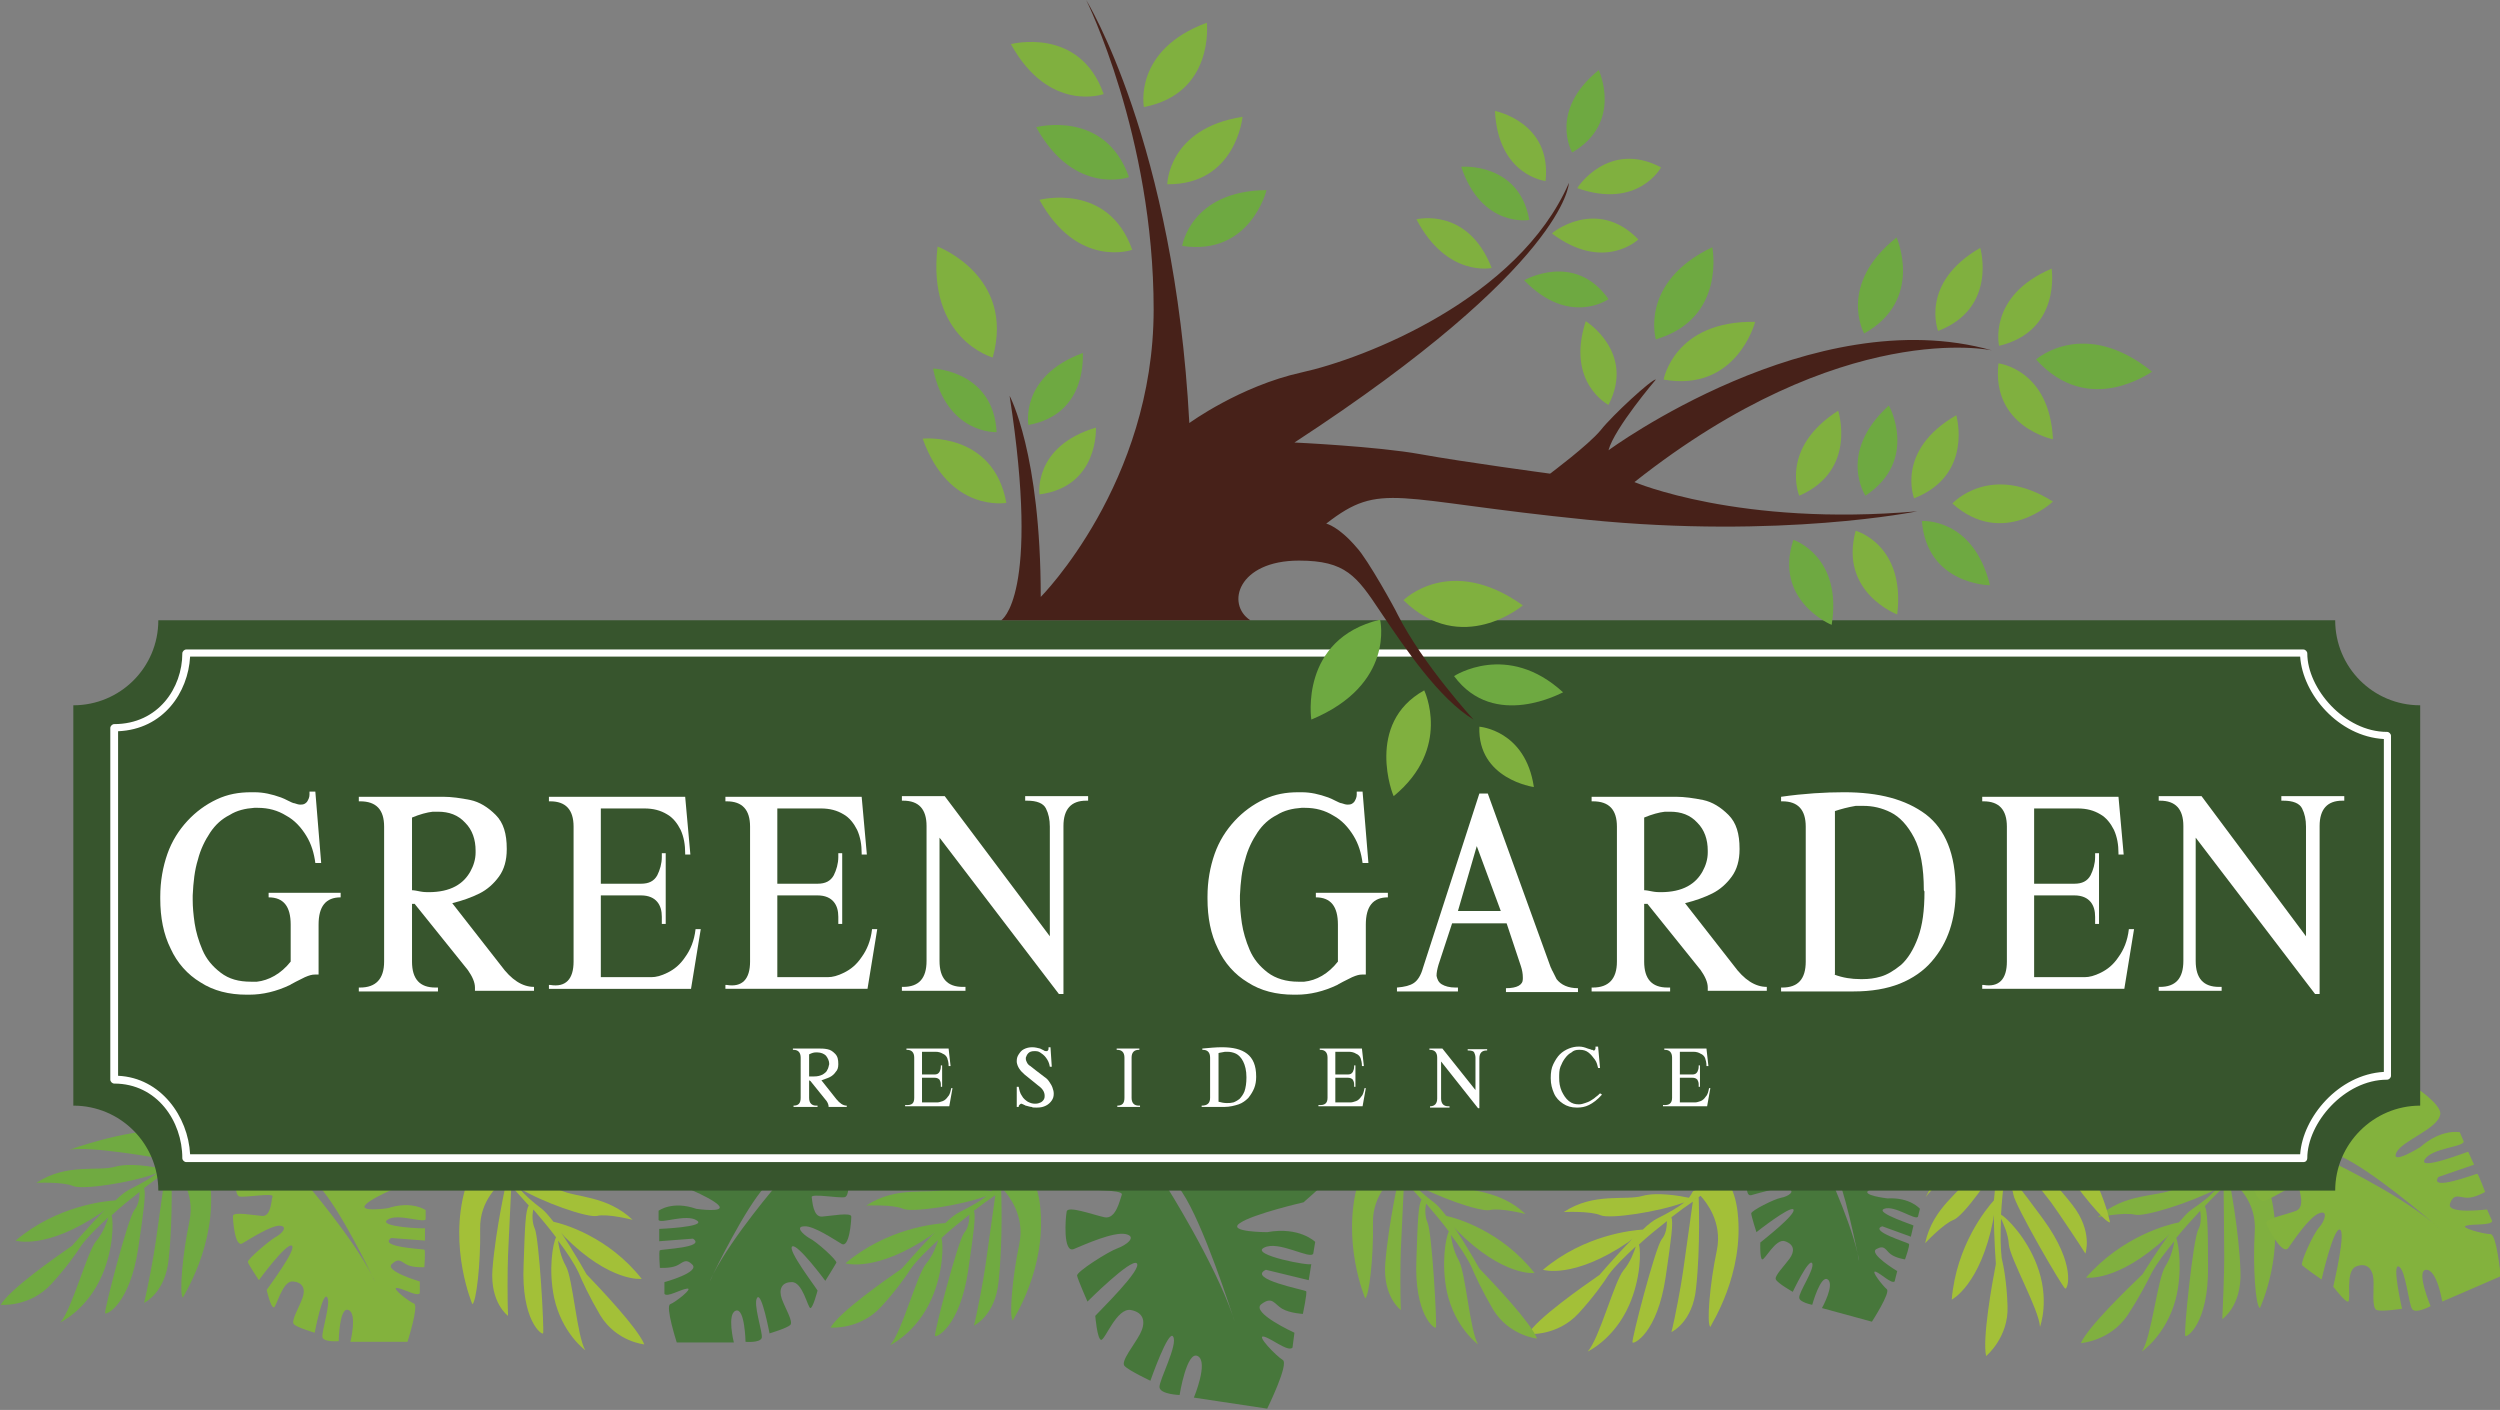
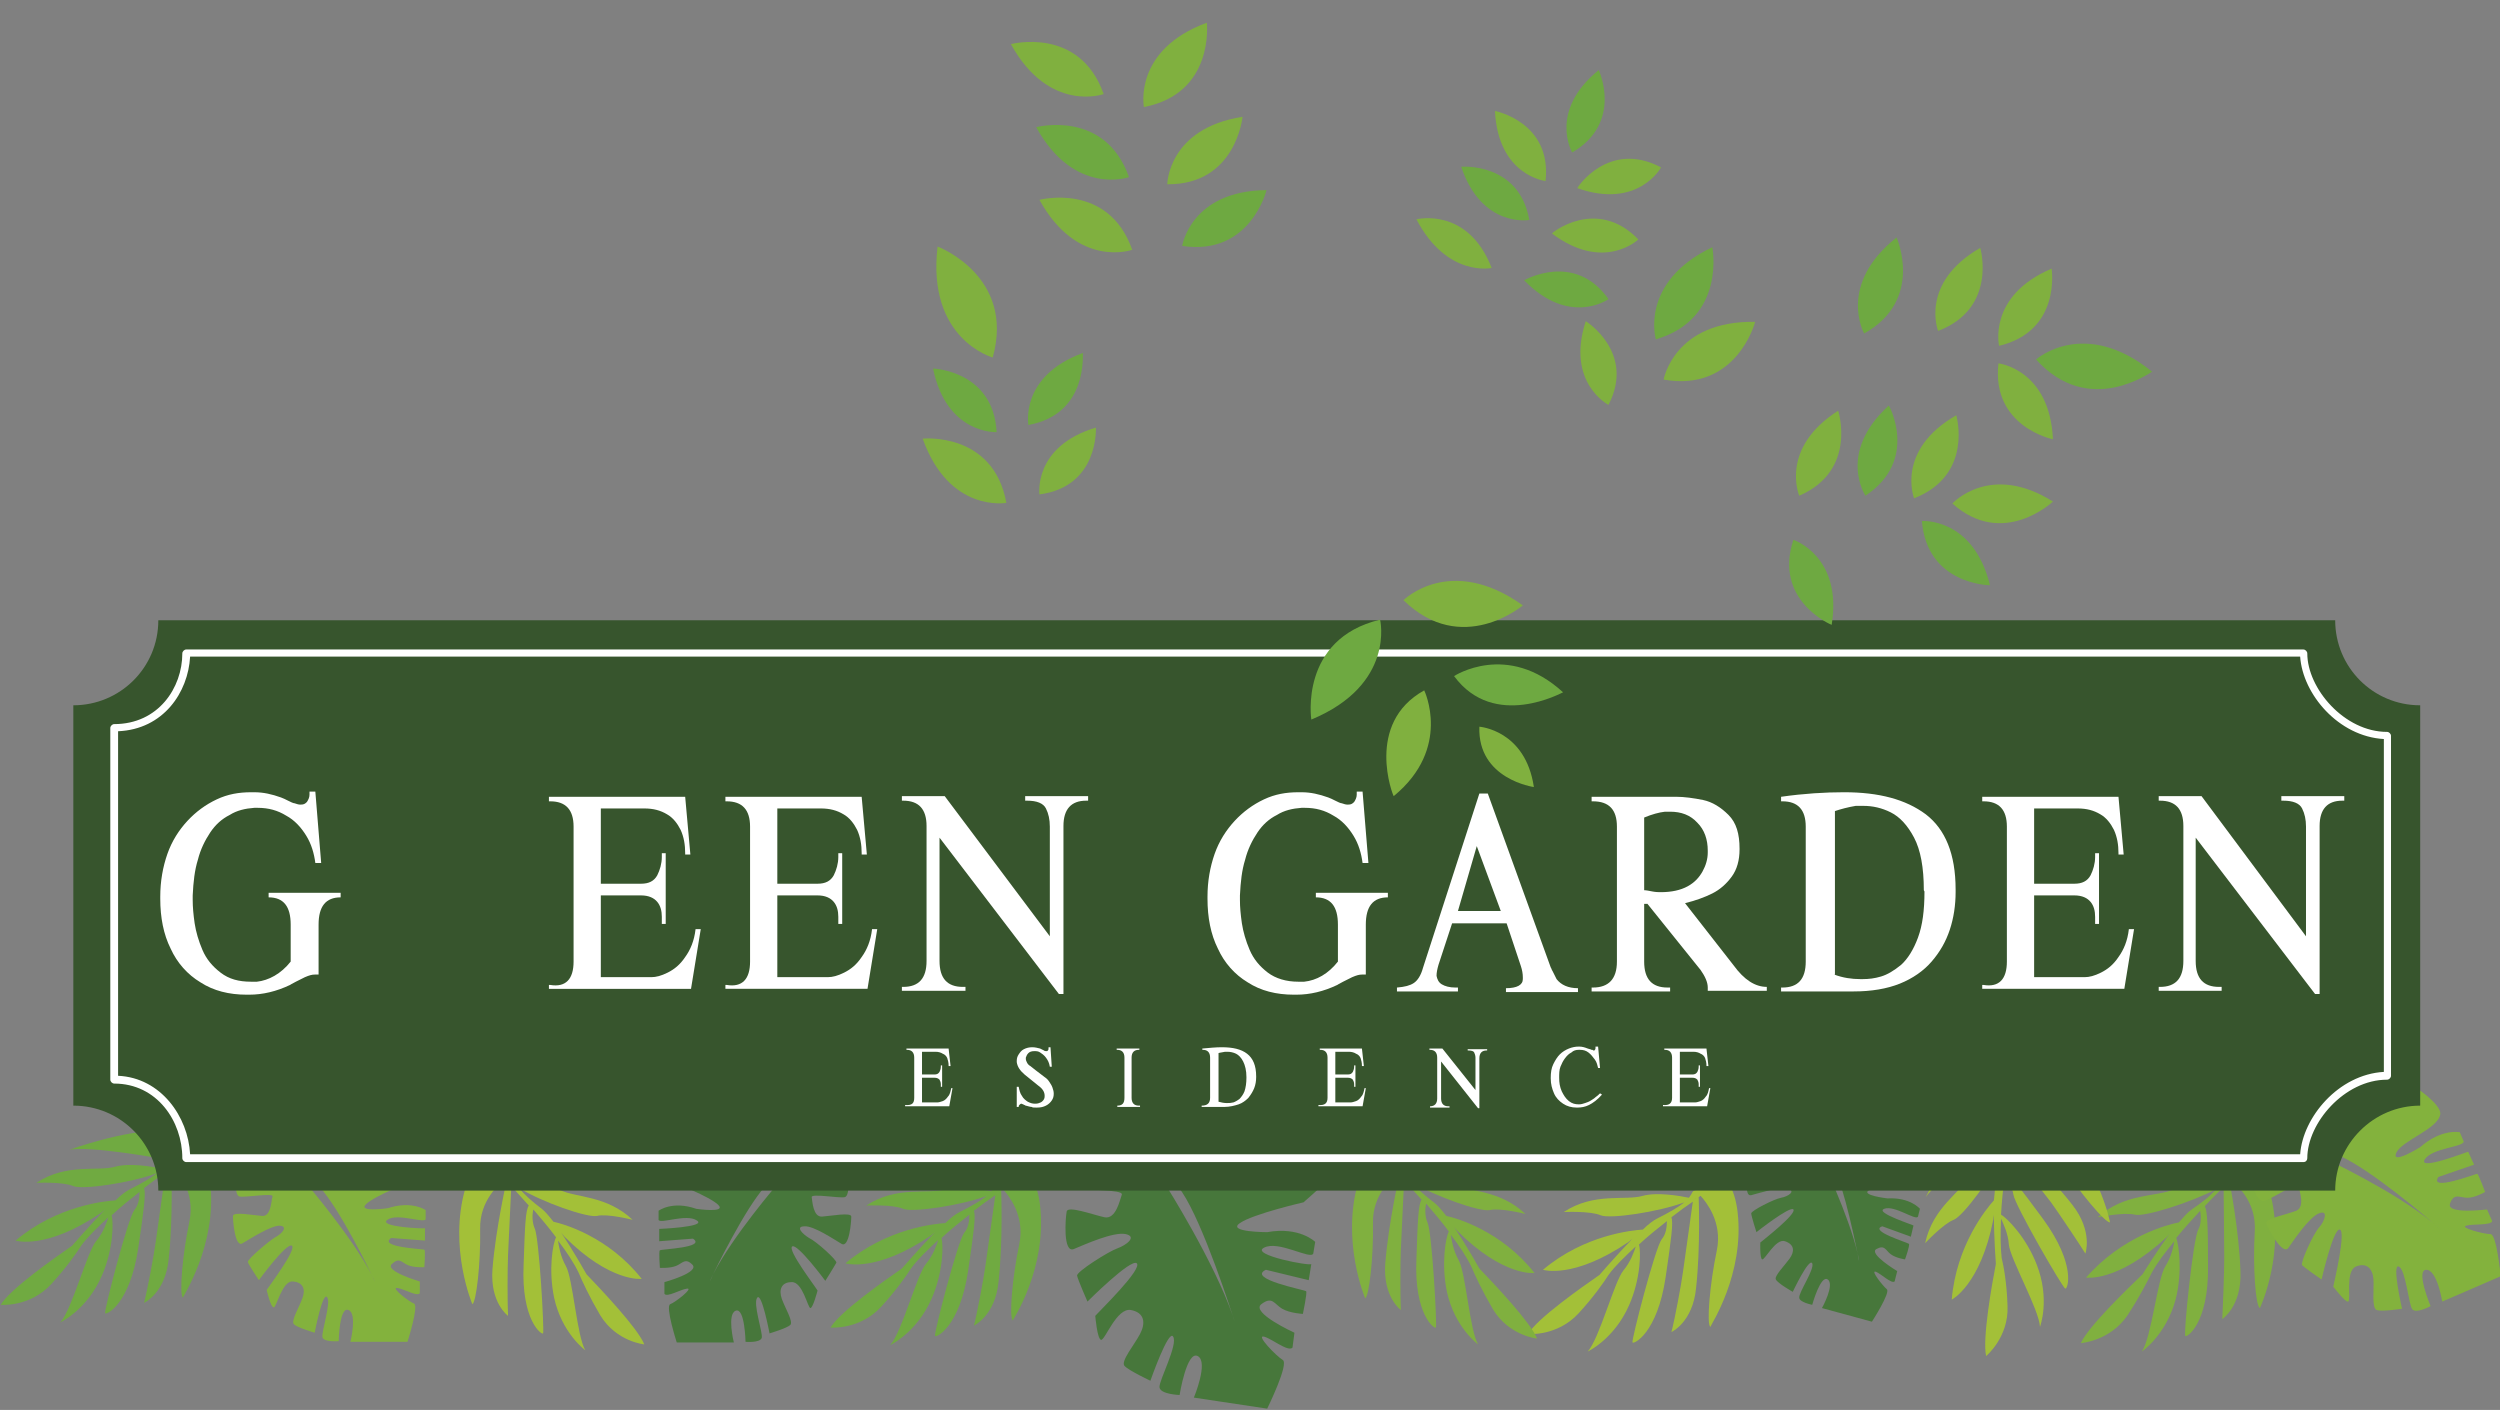
<svg xmlns="http://www.w3.org/2000/svg" version="1.1" id="Layer_1" x="0px" y="0px" viewBox="0 0 385.3 217.3" style="enable-background:new 0 0 385.3 217.3;" xml:space="preserve">
  <rect x="0" y="0" width="385.3" height="217.3" fill="#808080" stroke="none" />
  <style type="text/css">
	.st0{fill:#70AA41;}
	.st1{fill:#A3C038;}
	.st2{fill:#80B03F;}
	.st3{fill:#83B23D;}
	.st4{fill:#47773B;}
	.st5{fill:#37552D;}
	.st6{fill:#FFFFFF;}
	.st7{fill:#6EA941;}
	.st8{fill:#472119;}
</style>
  <g>
    <g>
      <path class="st0" d="M32.4,182.3c-0.9-7.7-6.2-7.8-6.7-5.2l-1-2.8c-5.4-0.2-14,2.9-14,2.9c3.2-0.6,13.3,1.2,15.4,1.6    c0,0,0,0,0,0.1c-0.3,0-0.6,0.1-0.8,0.6c-0.1,0.2-0.3,0.4-0.4,0.6c-1.4-0.3-4.9-0.9-7.1-0.3c-2.7,0.8-7.5-0.6-12.2,2.5    c0,0,4.1-0.2,5.7,0.5c1.4,0.6,8.9-0.5,12.9-2c-1,0.8-2.4,1.6-4.2,2.5c-0.6,0.3-1.4,0.9-2.2,1.7c-1.6,0.1-9,0.8-15.4,6.2    c0,0,4.7,1.5,13.2-4.3l0.6-0.5c-2.5,2.6-5.1,5.6-5.1,5.6l0,0c-2.6,1.8-9.6,6.7-11,9.1c0,0,4.5,0.4,7.8-3.2    c2.3-2.5,3.9-4.8,4.6-5.9l0,0c1-1.4,2.6-2.9,4.2-4.4c-0.2,0.7-0.8,2.4-1.9,3.7c-1.4,1.7-3.7,10.5-5.5,12.5c0,0,4.1-1.9,6.4-7.2    c1.8-4.1,1.8-8.3,1.5-9.3c1.4-1.3,2.9-2.5,4.3-3.6c0,0.8-0.1,2-0.8,2.8c-1,1.3-4.7,15.6-4.5,15.9c0.2,0.3,3.8-1.4,5.1-10    c0.9-6.1,1.2-8.5,0.9-9.3c1.3-1,2.4-1.8,3.3-2.4c0,0-1.2,8.5-1.5,10.7c-0.3,2.2-1.3,7.5-1.8,9.4c0,0,3.3-1.5,3.8-6.8    c0.7-6.3,0.4-14,0.4-14c0.1-0.1,0.2-0.1,0.3-0.2c0.8,0.9,3.4,4,2.5,8.4c-1.1,5.2-1.6,11.4-1,11.8    C28.1,199.9,33.5,191.9,32.4,182.3z M25.4,180.6c0.4-0.3,0.7-0.5,1-0.7L25.4,180.6z" />
    </g>
    <g>
      <path class="st0" d="M160.3,185.8c-0.9-7.7-6.2-7.8-6.7-5.2l-1-2.8c-5.4-0.2-14,2.9-14,2.9c3.2-0.6,13.3,1.2,15.4,1.6    c0,0,0,0,0,0.1c-0.3,0-0.6,0.1-0.8,0.6c-0.1,0.2-0.3,0.4-0.4,0.6c-1.4-0.3-4.9-0.9-7.1-0.3c-2.7,0.8-7.5-0.6-12.2,2.5    c0,0,4.1-0.2,5.7,0.5c1.4,0.6,8.9-0.5,12.9-2c-1,0.8-2.4,1.6-4.2,2.5c-0.6,0.3-1.4,0.9-2.2,1.7c-1.6,0.1-9,0.8-15.4,6.2    c0,0,4.7,1.5,13.2-4.3l0.6-0.5c-2.5,2.6-5.1,5.6-5.1,5.6l0,0c-2.6,1.8-9.6,6.7-11,9.1c0,0,4.5,0.4,7.8-3.2    c2.3-2.5,3.9-4.8,4.6-5.9l0,0c1-1.4,2.6-2.9,4.2-4.4c-0.2,0.7-0.8,2.4-1.9,3.7c-1.4,1.7-3.7,10.5-5.5,12.5c0,0,4.1-1.9,6.4-7.2    c1.8-4.1,1.8-8.3,1.5-9.3c1.4-1.3,2.9-2.5,4.3-3.6c0,0.8-0.1,2-0.8,2.8c-1,1.3-4.7,15.6-4.5,15.9c0.2,0.3,3.8-1.4,5.1-10    c0.9-6.1,1.2-8.5,0.9-9.3c1.3-1,2.4-1.8,3.3-2.4c0,0-1.2,8.5-1.5,10.7c-0.3,2.2-1.3,7.5-1.8,9.4c0,0,3.3-1.5,3.8-6.8    c0.7-6.3,0.4-14,0.4-14c0.1-0.1,0.2-0.1,0.3-0.2c0.8,0.9,3.4,4,2.5,8.4c-1.1,5.2-1.6,11.4-1,11.8    C156.1,203.4,161.4,195.5,160.3,185.8z M153.3,184.2c0.4-0.3,0.7-0.5,1-0.7L153.3,184.2z" />
    </g>
    <g>
      <path class="st1" d="M267.8,186.8c-0.9-7.7-6.2-7.8-6.7-5.2l-1-2.8c-5.4-0.2-14,2.9-14,2.9c3.2-0.6,13.3,1.2,15.4,1.6    c0,0,0,0,0,0.1c-0.3,0-0.6,0.1-0.8,0.6c-0.1,0.2-0.3,0.4-0.4,0.6c-1.4-0.3-4.9-0.9-7.1-0.3c-2.7,0.8-7.5-0.6-12.2,2.5    c0,0,4.1-0.2,5.7,0.5c1.4,0.6,8.9-0.5,12.9-2c-1,0.8-2.4,1.6-4.2,2.5c-0.6,0.3-1.4,0.9-2.2,1.7c-1.6,0.1-9,0.8-15.4,6.2    c0,0,4.7,1.5,13.2-4.3l0.6-0.5c-2.5,2.6-5.1,5.6-5.1,5.6l0,0c-2.6,1.8-9.6,6.7-11,9.1c0,0,4.5,0.4,7.8-3.2    c2.3-2.5,3.9-4.8,4.6-5.9l0,0c1-1.4,2.6-2.9,4.2-4.4c-0.2,0.7-0.8,2.4-1.9,3.7c-1.4,1.7-3.7,10.5-5.5,12.5c0,0,4.1-1.9,6.4-7.2    c1.8-4.1,1.8-8.3,1.5-9.3c1.4-1.3,2.9-2.5,4.3-3.6c0,0.8-0.1,2-0.8,2.8c-1,1.3-4.7,15.6-4.5,15.9c0.2,0.3,3.8-1.4,5.1-10    c0.9-6.1,1.2-8.5,0.9-9.3c1.3-1,2.4-1.8,3.3-2.4c0,0-1.2,8.5-1.5,10.7c-0.3,2.2-1.3,7.5-1.8,9.4c0,0,3.3-1.5,3.8-6.8    c0.7-6.3,0.4-14,0.4-14c0.1-0.1,0.2-0.1,0.3-0.2c0.8,0.9,3.4,4,2.5,8.4c-1.1,5.2-1.6,11.4-1,11.8    C263.6,204.3,268.9,196.4,267.8,186.8z M260.8,185.1c0.4-0.3,0.7-0.5,1-0.7L260.8,185.1z" />
    </g>
    <g>
      <path class="st2" d="M349.8,183.6c-2-7.5-7.3-6.8-7.4-4.1l-1.4-2.6c-5.3,0.6-13.4,5-13.4,5c3.1-1.1,13.3-0.8,15.4-0.7    c0,0,0,0,0,0.1c-0.3,0-0.5,0.2-0.7,0.7c-0.1,0.2-0.2,0.4-0.3,0.6c-1.4-0.1-5-0.2-7,0.7c-2.5,1.2-7.5,0.5-11.7,4.3    c0,0,4-0.8,5.7-0.4c1.5,0.4,8.7-1.9,12.5-3.9c-0.8,1-2.1,2-3.7,3.1c-0.6,0.4-1.2,1.1-2,2c-1.6,0.3-8.7,2.1-14.3,8.5    c0,0,4.8,0.8,12.4-6.2l0.5-0.6c-2.1,2.9-4.2,6.3-4.2,6.3l0,0c-2.3,2.2-8.4,8.1-9.5,10.6c0,0,4.5-0.3,7.2-4.3    c1.9-2.9,3.1-5.3,3.7-6.5c0,0,0,0,0,0c0.8-1.5,2.1-3.2,3.5-4.9c-0.1,0.8-0.5,2.5-1.4,3.9c-1.2,1.9-2.1,10.9-3.6,13.1    c0,0,3.7-2.5,5.2-8c1.1-4.3,0.5-8.5,0.1-9.5c1.2-1.5,2.5-2.9,3.7-4.2c0.1,0.8,0.2,2-0.3,2.9c-0.8,1.4-2.3,16.1-2,16.4    c0.2,0.3,3.6-1.9,3.5-10.7c0-6.2-0.1-8.6-0.5-9.3c1.1-1.2,2.1-2.2,2.9-2.9c0,0,0.1,8.6,0.1,10.8c0,2.2-0.2,7.6-0.3,9.5    c0,0,3-2,2.8-7.3c-0.2-6.4-1.7-13.9-1.7-13.9c0.1-0.1,0.2-0.2,0.2-0.2c1,0.7,4,3.4,3.7,7.9c-0.3,5.3,0.1,11.5,0.8,11.8    C348.3,201.6,352.4,192.9,349.8,183.6z M342.6,183c0.4-0.3,0.6-0.6,0.9-0.9L342.6,183z" />
    </g>
    <g>
      <path class="st1" d="M315.9,172.8c-6.1-4.9-9.9-1.2-8.4,1l-2.7-1.2c-4,3.6-8,11.9-8,11.9c1.8-2.7,10.3-8.5,12-9.7c0,0,0.1,0,0.1,0    c-0.2,0.2-0.3,0.5-0.2,1c0.1,0.2,0.1,0.5,0.1,0.7c-1.2,0.8-4.2,2.8-5.2,4.7c-1.3,2.5-5.7,4.8-6.9,10.4c0,0,2.8-3,4.4-3.6    c1.5-0.6,5.9-6.6,7.8-10.5c-0.1,1.3-0.5,2.8-1.2,4.7c-0.2,0.6-0.3,1.6-0.4,2.8c-1.1,1.2-5.8,6.9-6.5,15.3c0,0,4.4-2.2,6.4-12.3    l0.1-0.8c0,3.6,0.3,7.6,0.3,7.6v0c-0.6,3.1-2.1,11.5-1.5,14.2c0,0,3.5-2.9,3.3-7.7c-0.1-3.5-0.6-6.2-0.9-7.4c0,0,0,0,0,0    c-0.2-1.7-0.2-3.8-0.1-6.1c0.3,0.7,1.1,2.3,1.2,4c0.2,2.2,4.7,10.1,4.8,12.7c0,0,1.6-4.2-0.5-9.6c-1.6-4.2-4.6-7.2-5.5-7.7    c0.1-1.9,0.3-3.8,0.5-5.6c0.5,0.6,1.3,1.5,1.4,2.5c0.2,1.6,7.6,14.4,8,14.5c0.4,0.1,1.7-3.7-3.4-10.7c-3.7-5-5.1-6.9-5.9-7.2    c0.2-1.6,0.4-3,0.6-4c0,0,5.1,6.9,6.5,8.6c1.3,1.8,4.3,6.3,5.3,7.9c0,0,1.2-3.4-2-7.5c-3.9-5-9.6-10.3-9.6-10.3    c0-0.1,0-0.2,0.1-0.3c1.2,0,5.2,0.4,7.7,4.2c2.9,4.5,6.9,9.2,7.6,9.1C325.2,188.4,323.4,178.9,315.9,172.8z M309.7,176.6    c0.1-0.5,0.1-0.9,0.2-1.2L309.7,176.6z" />
    </g>
    <g>
      <path class="st1" d="M72.8,201c0.6-0.3,1.3-6.3,1.2-11.6c-0.1-4.4,3-7,3.9-7.7c0.1,0.1,0.1,0.1,0.2,0.2c0,0-1.7,7.4-2.2,13.7    c-0.4,5.2,2.4,7.2,2.4,7.2c-0.1-1.9-0.1-7.2,0-9.4c0.1-2.2,0.5-10.6,0.5-10.6c0.7,0.8,1.6,1.8,2.7,3c-0.5,0.7-0.6,3-0.8,9.1    c-0.4,8.6,2.8,10.9,3,10.6s-0.6-14.8-1.3-16.2c-0.4-0.9-0.4-2.1-0.2-2.9c1.1,1.3,2.4,2.8,3.5,4.3c-0.5,0.9-1.2,5-0.3,9.3    c1.2,5.5,4.8,8.1,4.8,8.1c-1.3-2.2-1.9-11.1-3-13c-0.8-1.4-1.1-3.1-1.2-3.9c1.3,1.7,2.5,3.5,3.2,5c0,0,0,0,0,0    c0.5,1.2,1.6,3.6,3.3,6.5c2.5,4.1,6.8,4.5,6.8,4.5c-1-2.5-6.7-8.5-8.9-10.8l0,0c0,0-1.9-3.4-3.9-6.4l0.5,0.6    c7.1,7.1,11.9,6.5,11.9,6.5c-5.1-6.5-12.1-8.5-13.6-8.8c-0.7-0.9-1.3-1.6-1.8-2c-1.6-1.2-2.7-2.2-3.5-3.2c3.6,2.2,10.5,4.6,12,4.3    c1.6-0.4,5.5,0.6,5.5,0.6c-4-3.8-8.8-3.4-11.2-4.6c-1.9-1-5.4-1-6.8-1c-0.1-0.2-0.2-0.4-0.3-0.6c-0.2-0.5-0.4-0.7-0.7-0.7    c0,0,0,0,0-0.1c2,0,12,0.1,15,1.3c0,0-7.7-4.6-12.9-5.4l-1.5,2.5c0-2.6-5.1-3.5-7.4,3.8C69.1,192.3,72.8,201,72.8,201z M78.2,182    c0.2,0.2,0.5,0.5,0.8,0.9L78.2,182z" />
    </g>
    <g>
      <path class="st2" d="M210.4,200.1c0.6-0.3,1.3-6.3,1.2-11.6c-0.1-4.4,3-7,3.9-7.7c0.1,0.1,0.1,0.1,0.2,0.2c0,0-1.7,7.4-2.2,13.7    c-0.4,5.2,2.4,7.2,2.4,7.2c-0.1-1.9-0.1-7.2,0-9.4c0.1-2.2,0.5-10.6,0.5-10.6c0.7,0.8,1.6,1.8,2.7,3c-0.5,0.7-0.6,3-0.8,9.1    c-0.4,8.6,2.8,10.9,3,10.6c0.2-0.3-0.6-14.8-1.3-16.2c-0.4-0.9-0.4-2.1-0.2-2.9c1.1,1.3,2.4,2.8,3.5,4.3c-0.5,0.9-1.2,5-0.3,9.3    c1.2,5.5,4.8,8.1,4.8,8.1c-1.3-2.2-1.9-11.1-3-13c-0.8-1.4-1.1-3.1-1.2-3.9c1.3,1.7,2.5,3.5,3.2,5l0,0c0.5,1.2,1.6,3.6,3.3,6.5    c2.5,4.1,6.8,4.5,6.8,4.5c-1-2.5-6.7-8.5-8.9-10.8l0,0c0,0-1.9-3.4-3.9-6.4l0.5,0.6c7.1,7.1,11.9,6.5,11.9,6.5    c-5.1-6.5-12.1-8.5-13.6-8.8c-0.7-0.9-1.3-1.6-1.8-2c-1.6-1.2-2.7-2.2-3.5-3.2c3.6,2.2,10.5,4.6,12,4.3c1.6-0.4,5.5,0.6,5.5,0.6    c-4-3.8-8.8-3.4-11.2-4.6c-1.9-1-5.4-1-6.8-1c-0.1-0.2-0.2-0.4-0.3-0.6c-0.2-0.5-0.4-0.7-0.7-0.7c0,0,0,0,0-0.1c2,0,12,0.1,15,1.3    c0,0-7.7-4.6-12.9-5.4l-1.5,2.5c0-2.6-5.1-3.5-7.4,3.8C206.7,191.4,210.4,200.1,210.4,200.1z M215.8,181.1    c0.2,0.2,0.5,0.5,0.8,0.9L215.8,181.1z" />
    </g>
    <g>
      <path class="st3" d="M59.7,188c1.5-1.1,5.7,0.6,5.9-0.1v-1.4c0,0-2.1-1.5-5.8-0.3c0,0-4.7,0.7-3.4-0.6s7-3.5,7-3.5s2-2.3,1.8-2.3    s-28.8,0.7-28.8,0.7s-0.4,3.7,0.5,3.9c0.9,0.2,5.3-0.6,5.1,0s-0.2,3.1-1.6,3s-4.4-0.7-4.5,0c0,0.7,0.3,5,1.5,4.2    c1.2-0.7,4.3-2.7,5.7-2.7c1.4,0.1,0.3,1.3-0.7,1.8c-1,0.6-4.3,3.4-4.2,3.8c0.1,0.4,1.7,2.8,1.7,2.8s4.3-5.9,5.1-5.3    c0.7,0.6-3.5,6.2-3.9,6.8c0,0,0.6,2.7,1.1,2.7c0.4,0,1.3-4.1,2.9-4c1.7,0.1,2,1.3,1.5,2.6c-0.5,1.4-1.8,3.5-1.3,4    c0.5,0.5,3.2,1.3,3.2,1.3s1.2-6.3,1.9-5.5s-0.9,5.4-0.7,6.2c0.2,0.8,2.5,0.6,2.5,0.6s0.1-5.4,1.5-4.8c1.4,0.5,0.3,4.9,0.3,4.9h8.8    c0,0,1.8-5.6,1-5.9c-0.8-0.3-3.6-2.5-2.6-2.4s3.1,1.4,3.5,0.8v-1.8c0,0-5.5-1.6-4.3-2.7s1.5-0.2,2.5,0.2c1,0.4,2.5,0.3,2.5,0.3    s0.2-2.6,0-2.7c-0.2-0.1-7.2-0.4-5.1-1.8l5.2,0.4v-1.9C65.5,189.4,58.2,189.1,59.7,188z M47.2,182.4l1-0.4    c2.6,1.6,7.5,11.2,9.1,14.5c0.2,0.4,0.4,0.8,0.5,1.1c0,0-0.2-0.4-0.5-1.1C54.1,190.4,47.2,182.4,47.2,182.4z" />
    </g>
    <g>
      <path class="st4" d="M194.8,192.3c2.2-1.2,7.2,1.9,7.6,0.9l0.3-1.8c0,0-2.4-2.4-7.4-1.5c0,0-6.3,0-4.2-1.4c2-1.4,9.8-3.2,9.8-3.2    s3-2.6,2.8-2.6s-37.4-4.7-37.4-4.7s-1.2,4.7-0.1,5.1s6.9,0.2,6.7,1c-0.3,0.8-0.9,3.9-2.7,3.5s-5.6-1.8-5.8-0.9    c-0.2,1-0.6,6.5,1.1,5.8c1.7-0.7,6.1-2.7,8-2.3c1.8,0.4,0.1,1.7-1.3,2.2s-6.3,3.6-6.2,4.2c0.1,0.6,1.6,4,1.6,4s6.7-6.7,7.6-5.9    c0.9,0.9-5.7,7.3-6.4,8.1c0,0,0.3,3.6,0.9,3.7c0.6,0.1,2.4-5,4.6-4.6c2.1,0.4,2.3,2,1.4,3.7c-0.9,1.7-3,4.2-2.4,4.9    c0.6,0.7,4,2.3,4,2.3s2.8-8,3.5-6.8c0.8,1.2-2.2,6.8-2.1,7.8c0.1,1.1,3.1,1.2,3.1,1.2s1.1-6.9,2.8-6c1.7,0.9-0.6,6.4-0.6,6.4    l11.3,1.7c0,0,3.4-6.9,2.4-7.5c-1-0.6-4.2-3.9-2.9-3.6c1.2,0.3,3.7,2.4,4.4,1.7l0.3-2.3c0,0-6.8-3.1-5.1-4.4c1.7-1.3,2,0,3.2,0.7    s3.2,0.8,3.2,0.8s0.7-3.3,0.5-3.5c-0.2-0.2-9.2-1.9-6.2-3.3l6.6,1.6l0.4-2.5C202.1,195.2,192.6,193.4,194.8,192.3z M179.7,182.7    l1.3-0.4c3,2.6,7.5,15.9,9,20.5c0.2,0.5,0.3,1.1,0.5,1.6c0,0-0.2-0.6-0.5-1.6C187.1,194.4,179.7,182.7,179.7,182.7z" />
    </g>
    <g>
      <path class="st4" d="M101.6,189.4v1.9l5.2-0.4c2.1,1.4-4.9,1.6-5.1,1.8c-0.2,0.1,0,2.7,0,2.7s1.5,0.1,2.5-0.3    c1-0.4,1.4-1.3,2.5-0.2c1.2,1.2-4.3,2.7-4.3,2.7v1.8c0.4,0.6,2.5-0.7,3.5-0.8s-1.8,2.1-2.6,2.4c-0.8,0.3,1,5.9,1,5.9h8.8    c0,0-1.1-4.4,0.3-4.9s1.5,4.8,1.5,4.8s2.2,0.2,2.5-0.6c0.2-0.8-1.4-5.3-0.7-6.2s1.9,5.5,1.9,5.5s2.7-0.8,3.2-1.3    c0.5-0.5-0.8-2.6-1.3-4c-0.5-1.4-0.1-2.6,1.5-2.6c1.7-0.1,2.5,4,2.9,4c0.4,0,1.1-2.7,1.1-2.7c-0.4-0.7-4.7-6.3-3.9-6.8    s5.1,5.3,5.1,5.3s1.5-2.4,1.7-2.8c0.1-0.4-3.1-3.3-4.2-3.8c-1-0.6-2.2-1.8-0.7-1.8c1.4-0.1,4.5,2,5.7,2.7c1.2,0.7,1.5-3.5,1.5-4.2    c0-0.7-3.1-0.1-4.5,0c-1.4,0.1-1.5-2.4-1.6-3c-0.1-0.6,4.2,0.2,5.1,0c0.9-0.2,0.5-3.9,0.5-3.9s-28.6-0.7-28.8-0.7s1.8,2.3,1.8,2.3    s5.7,2.2,7,3.5s-3.4,0.6-3.4,0.6c-3.7-1.3-5.8,0.3-5.8,0.3v1.4c0.2,0.7,4.3-1,5.9,0.1C109,189.1,101.6,189.4,101.6,189.4z     M109.9,196.4c-0.3,0.7-0.5,1.1-0.5,1.1C109.5,197.2,109.7,196.8,109.9,196.4c1.6-3.3,6.5-12.9,9.1-14.5l1,0.4    C119.9,182.4,113,190.4,109.9,196.4z" />
    </g>
    <g>
      <path class="st4" d="M290.4,186.3c1.6-0.6,4.9,1.9,5.2,1.2l0.3-1.2c0,0-1.5-1.8-5-1.6c0,0-4.3-0.5-2.8-1.3c1.5-0.8,7-1.4,7-1.4    s2.3-1.5,2.1-1.6c-0.2,0-25.6-6.1-25.6-6.1s-1.2,3.1-0.5,3.5c0.8,0.4,4.8,0.7,4.5,1.2c-0.2,0.5-0.9,2.6-2.1,2.2    c-1.2-0.4-3.7-1.7-3.9-1.1c-0.2,0.6-0.9,4.4,0.3,4.1c1.2-0.3,4.5-1.4,5.7-1c1.2,0.4,0,1.2-1.1,1.4s-4.6,2-4.6,2.4    c0,0.4,0.8,2.9,0.8,2.9s5.2-4.1,5.7-3.5c0.5,0.7-4.5,4.6-5.1,5.1c0,0-0.1,2.5,0.3,2.6c0.4,0.1,2.1-3.3,3.5-2.8    c1.5,0.5,1.5,1.6,0.7,2.7c-0.8,1.1-2.4,2.7-2.1,3.2c0.3,0.6,2.6,1.9,2.6,1.9s2.5-5.3,3-4.4c0.4,0.9-2.1,4.5-2,5.3    c0,0.7,2,1.1,2,1.1s1.3-4.7,2.4-3.9c1.1,0.8-0.9,4.4-0.9,4.4l7.7,2.1c0,0,2.9-4.5,2.3-5c-0.6-0.5-2.6-3-1.7-2.7    c0.8,0.3,2.4,1.9,2.9,1.5l0.4-1.6c0,0-4.5-2.7-3.2-3.4c1.3-0.7,1.4,0.2,2.2,0.8c0.8,0.6,2.2,0.8,2.2,0.8s0.8-2.2,0.6-2.4    s-6.2-2-4.1-2.7l4.4,1.6l0.4-1.7C295.3,188.9,288.8,186.9,290.4,186.3z M280.7,178.5l1-0.2c1.9,2,3.9,11.6,4.6,14.9    c0.1,0.4,0.2,0.8,0.2,1.1c0,0-0.1-0.4-0.2-1.1C284.9,187.2,280.7,178.5,280.7,178.5z" />
    </g>
    <g>
      <path class="st3" d="M373.7,178.7c1.1-1.8,6.1-1.9,6-2.8l-0.6-1.4c0,0-2.8-0.6-6.1,2.3c0,0-4.5,2.8-3.7,0.9c0.8-1.9,6.5-3.7,6.8-6    c0.2-1.5-4.2-4.5-4.4-4.4c-0.2,0.1-25.1,14.1-25.1,14.1s1.2,3.9,2.3,3.7s5.1-3,5.3-2.3c0.2,0.7,1.1,3.2-0.3,3.8    c-1.5,0.6-4.9,1.2-4.6,2c0.3,0.8,2.5,5,3.4,3.7c0.9-1.3,3.2-4.7,4.7-5.3c1.5-0.6,0.9,1.2,0,2.2s-2.9,5.4-2.6,5.8    c0.4,0.4,3,2.2,3,2.2s1.8-7.9,2.8-7.7c1,0.2-0.8,7.9-1,8.8c0,0,1.9,2.5,2.3,2.3c0.5-0.2-0.5-4.7,1.2-5.4c1.7-0.7,2.6,0.4,2.7,2    c0.1,1.6-0.3,4.4,0.5,4.7s3.9-0.2,3.9-0.2s-1.6-7-0.5-6.5s1.5,5.9,2.1,6.6c0.6,0.7,2.8-0.5,2.8-0.5s-2.3-5.5-0.7-5.6    c1.7-0.1,2.5,4.9,2.5,4.9l9-3.9c0,0-0.6-6.6-1.6-6.5c-1,0-4.8-1-3.7-1.3c1-0.3,3.8,0,4-0.7l-0.8-1.8c0,0-6.3,0.8-5.7-0.9    s1.5-0.9,2.7-0.9c1.2,0,2.7-0.9,2.7-0.9s-1-2.7-1.2-2.8c-0.2,0-7.5,2.8-6,0.5l5.5-1.9l-0.9-2C380.3,177.5,372.6,180.5,373.7,178.7    z M358.4,178.6l0.8-0.9c3.4,0.5,12.7,8.1,15.8,10.8c0.4,0.3,0.7,0.6,1.1,0.9c0,0-0.4-0.3-1.1-0.9    C369.1,183.6,358.4,178.6,358.4,178.6z" />
    </g>
    <g>
      <path class="st5" d="M373,170.4v-61.7c-7.3,0-13.1-5.9-13.1-13.1H24.4c0,7.3-5.9,13.1-13.1,13.1v61.7c7.3,0,13.1,5.9,13.1,13.1    h335.5C359.9,176.3,365.8,170.4,373,170.4z" />
    </g>
    <g>
      <path class="st6" d="M355,179.1H28.7c-0.3,0-0.6-0.3-0.6-0.6c0-5.7-3.9-11.5-10.5-11.5c-0.3,0-0.6-0.3-0.6-0.6v-54.2    c0-0.3,0.3-0.6,0.6-0.6c6.8,0,10.5-5.6,10.5-10.9c0-0.3,0.3-0.6,0.6-0.6H355c0.3,0,0.6,0.3,0.6,0.6c0,5.4,5.7,12.1,12.3,12.1    c0.3,0,0.6,0.3,0.6,0.6v52.4c0,0.3-0.3,0.6-0.6,0.6c-6.6,0-12.3,6.7-12.3,12.1C355.6,178.8,355.4,179.1,355,179.1z M29.3,177.9    h325.2c0.4-5.7,5.9-12.3,12.9-12.7v-51.3c-7-0.4-12.5-6.9-12.9-12.7H29.3c-0.3,5.5-4.1,11.2-11.1,11.5v53.1    C24.8,166.1,29,172.1,29.3,177.9z" />
    </g>
    <g>
      <path class="st6" d="M44.8,148.2v-5.7c0-2.8-1.1-4.2-3.4-4.2v-0.7h11.1v0.7c-2.3,0-3.4,1.4-3.4,4.2v7.7h-0.6    c-0.4,0-0.8,0.1-1.5,0.4c-0.4,0.2-0.8,0.4-1.4,0.7c-0.6,0.3-0.9,0.5-0.9,0.5c-2.1,1-4.2,1.5-6.3,1.5h-0.4c-2.7,0-5.1-0.6-7.1-1.9    c-2-1.2-3.6-3-4.6-5.2c-1.1-2.2-1.6-4.8-1.6-7.7v-0.3c0-2.4,0.4-4.6,1.1-6.6c0.7-2,1.8-3.7,3.1-5.1s2.8-2.5,4.5-3.3    c1.7-0.8,3.4-1.1,5.3-1.1h0.5c1.4,0,2.7,0.3,4.1,0.8c0.3,0.1,0.7,0.3,1.1,0.5c0.4,0.2,0.8,0.4,1,0.4c0.3,0.1,0.6,0.2,0.8,0.2    c0,0,0.1,0,0.1,0c0.1,0,0.1,0,0.1,0c0.4,0,0.6-0.1,0.9-0.4c0.2-0.3,0.4-0.7,0.4-1.1v-0.5h0.9l0.9,11h-0.9    c-0.2-1.5-0.6-2.9-1.4-4.2c-0.8-1.3-1.8-2.4-3.1-3.1c-1.3-0.8-2.7-1.2-4.4-1.2h-0.5c-1.4,0.1-2.7,0.4-3.8,1.1    c-1.2,0.6-2.2,1.5-3,2.7c-0.8,1.2-1.5,2.6-1.9,4.2c-0.5,1.6-0.7,3.4-0.8,5.5c0,0,0,0.1,0,0.3c0,0.2,0,0.3,0,0.4    c0,1.1,0.1,2.2,0.3,3.6c0.2,1.3,0.6,2.7,1.2,4.1c0.6,1.4,1.5,2.5,2.8,3.5s2.8,1.4,4.7,1.4c0,0,0.2,0,0.4,0c0.2,0,0.4,0,0.5,0    C41.4,151.1,43.3,150.1,44.8,148.2z" />
-       <path class="st6" d="M63.5,139.3v8.9c0,2.7,1.2,4,3.6,4c0,0,0.1,0,0.2,0c0.1,0,0.1,0,0.2,0v0.6H55.3v-0.6c0,0,0.1,0,0.1,0    c0.1,0,0.1,0,0.1,0c2.4,0,3.7-1.3,3.7-4v-20.8c0-2.6-1.2-3.9-3.7-3.9h-0.2v-0.7h13c1.3,0,2.7,0.2,4.2,0.5c1.4,0.3,2.7,1.1,3.9,2.3    c1.2,1.2,1.7,2.9,1.7,5.2v0.1c0,1.7-0.4,3.1-1.2,4.2c-0.8,1.1-1.8,2-3,2.6c-1.2,0.6-2.6,1.1-4.2,1.5l7.5,9.6    c1.6,2.2,3.3,3.3,5.1,3.3v0.6h-9.1v-0.5c0-0.8-0.4-1.7-1.1-2.7l-8.2-10.2L63.5,139.3z M63.5,137.2c0.3,0,0.8,0.1,1.3,0.2    c0.5,0.1,1,0.1,1.3,0.1c1.6,0,3-0.3,4.1-0.9c1.1-0.6,1.8-1.4,2.3-2.3c0.5-0.9,0.8-1.9,0.8-2.9v-0.3c0-1.7-0.5-3.2-1.6-4.3    c-1.1-1.2-2.5-1.7-4.2-1.7h-0.8c-0.9,0.1-2,0.4-3.2,0.9V137.2z" />
      <path class="st6" d="M88.4,148.2v-20.8c0-2.6-1.2-3.9-3.6-3.9h-0.2v-0.7h21l0.8,8.9h-0.8v-0.2c0-1.3-0.2-2.5-0.7-3.6    c-0.5-1-1.2-1.9-2.1-2.4c-1-0.6-2.1-0.9-3.5-0.9h-6.7v11.6h6.2c1.2,0,2-0.4,2.5-1.3c0.4-0.8,0.7-1.8,0.7-2.8v-0.6h0.6v10.9H102    c0-0.1,0-0.2,0-0.5c0-0.3,0-0.5,0-0.6c0-0.9-0.2-1.7-0.7-2.3s-1.3-1-2.5-1h-6.2v12.6h7.8c0.7,0,1.5-0.2,2.5-0.7    c1-0.5,1.9-1.2,2.7-2.4c0.8-1.1,1.4-2.5,1.6-4.3h0.8l-1.5,9.2H84.6v-0.6c0,0,0.1,0,0.1,0c0.1,0,0.1,0,0.1,0    C87.2,152.2,88.4,150.9,88.4,148.2z" />
      <path class="st6" d="M115.6,148.2v-20.8c0-2.6-1.2-3.9-3.6-3.9h-0.2v-0.7h21l0.8,8.9h-0.8v-0.2c0-1.3-0.2-2.5-0.7-3.6    c-0.5-1-1.2-1.9-2.1-2.4c-1-0.6-2.1-0.9-3.5-0.9h-6.7v11.6h6.2c1.2,0,2-0.4,2.5-1.3c0.4-0.8,0.7-1.8,0.7-2.8v-0.6h0.6v10.9h-0.6    c0-0.1,0-0.2,0-0.5c0-0.3,0-0.5,0-0.6c0-0.9-0.2-1.7-0.7-2.3s-1.3-1-2.5-1h-6.2v12.6h7.8c0.7,0,1.5-0.2,2.5-0.7    c1-0.5,1.9-1.2,2.7-2.4c0.8-1.1,1.4-2.5,1.6-4.3h0.8l-1.5,9.2h-21.9v-0.6c0,0,0.1,0,0.1,0c0.1,0,0.1,0,0.1,0    C114.4,152.2,115.6,150.9,115.6,148.2z" />
      <path class="st6" d="M161.8,144.3v-16.9c0-1.1-0.2-2-0.6-2.8c-0.4-0.8-1.4-1.2-2.9-1.2H158v-0.7h9.7v0.7h-0.3    c-2.3,0-3.5,1.3-3.5,3.9v25.9h-0.7l-18.4-24.1v19c0,2.7,1.2,4,3.6,4c0,0,0.1,0,0.2,0c0.1,0,0.1,0,0.2,0v0.6H139v-0.6    c0,0,0.1,0,0.1,0c0.1,0,0.1,0,0.1,0c2.4,0,3.6-1.3,3.6-4v-20.8c0-2.6-1.2-3.9-3.6-3.9H139v-0.7h6.6L161.8,144.3z" />
      <path class="st6" d="M206.2,148.2v-5.7c0-2.8-1.1-4.2-3.4-4.2v-0.7h11.1v0.7c-2.3,0-3.4,1.4-3.4,4.2v7.7h-0.6    c-0.4,0-0.8,0.1-1.5,0.4c-0.4,0.2-0.8,0.4-1.4,0.7c-0.6,0.3-0.9,0.5-0.9,0.5c-2.1,1-4.2,1.5-6.3,1.5h-0.4c-2.7,0-5.1-0.6-7.1-1.9    c-2-1.2-3.6-3-4.6-5.2c-1.1-2.2-1.6-4.8-1.6-7.7v-0.3c0-2.4,0.4-4.6,1.1-6.6c0.7-2,1.8-3.7,3.1-5.1c1.3-1.4,2.8-2.5,4.5-3.3    c1.7-0.8,3.4-1.1,5.3-1.1h0.5c1.4,0,2.7,0.3,4.1,0.8c0.3,0.1,0.7,0.3,1.1,0.5c0.4,0.2,0.8,0.4,1,0.4c0.3,0.1,0.6,0.2,0.8,0.2    c0,0,0.1,0,0.1,0c0.1,0,0.1,0,0.1,0c0.4,0,0.6-0.1,0.9-0.4c0.2-0.3,0.4-0.7,0.4-1.1v-0.5h0.9l0.9,11h-0.9    c-0.2-1.5-0.6-2.9-1.4-4.2c-0.8-1.3-1.8-2.4-3.1-3.1c-1.3-0.8-2.7-1.2-4.4-1.2h-0.5c-1.4,0.1-2.7,0.4-3.8,1.1    c-1.2,0.6-2.2,1.5-3,2.7c-0.8,1.2-1.5,2.6-1.9,4.2c-0.5,1.6-0.7,3.4-0.8,5.5c0,0,0,0.1,0,0.3c0,0.2,0,0.3,0,0.4    c0,1.1,0.1,2.2,0.3,3.6c0.2,1.3,0.6,2.7,1.2,4.1c0.6,1.4,1.5,2.5,2.8,3.5c1.2,0.9,2.8,1.4,4.7,1.4c0,0,0.2,0,0.4,0    c0.2,0,0.4,0,0.5,0C202.9,151.1,204.7,150.1,206.2,148.2z" />
      <path class="st6" d="M232.2,142.3h-8.4l-2.1,6.4c-0.2,0.7-0.3,1.2-0.3,1.7c0.1,0.5,0.3,1,0.8,1.3c0.5,0.3,1.2,0.5,2.1,0.5    c0,0,0.1,0,0.2,0c0.1,0,0.2,0,0.2,0v0.6h-9.4v-0.6c1.2-0.1,2-0.3,2.6-0.7c0.6-0.4,1.1-1.2,1.4-2.3l8.7-26.9h1.3l9.7,26.8    c0.1,0.1,0.1,0.3,0.3,0.6c0.1,0.2,0.2,0.4,0.3,0.6c0.1,0.2,0.2,0.4,0.3,0.6c0.7,0.9,1.8,1.4,3.3,1.4v0.6h-11.1v-0.6    c1.7,0,2.6-0.5,2.6-1.4v-0.3c0-0.5-0.1-1.1-0.3-1.7L232.2,142.3z M231.3,140.4l-3.7-10l-2.9,10H231.3z" />
      <path class="st6" d="M253.4,139.3v8.9c0,2.7,1.2,4,3.6,4c0,0,0.1,0,0.2,0c0.1,0,0.1,0,0.2,0v0.6h-12.1v-0.6c0,0,0.1,0,0.1,0    c0.1,0,0.1,0,0.1,0c2.4,0,3.7-1.3,3.7-4v-20.8c0-2.6-1.2-3.9-3.7-3.9h-0.2v-0.7h13c1.3,0,2.7,0.2,4.2,0.5c1.4,0.3,2.7,1.1,3.9,2.3    c1.2,1.2,1.7,2.9,1.7,5.2v0.1c0,1.7-0.4,3.1-1.2,4.2c-0.8,1.1-1.8,2-3,2.6c-1.2,0.6-2.6,1.1-4.2,1.5l7.5,9.6    c1.6,2.2,3.3,3.3,5.1,3.3v0.6h-9.1v-0.5c0-0.8-0.4-1.7-1.1-2.7l-8.2-10.2L253.4,139.3z M253.4,137.2c0.3,0,0.8,0.1,1.3,0.2    c0.5,0.1,1,0.1,1.3,0.1c1.6,0,3-0.3,4.1-0.9c1.1-0.6,1.8-1.4,2.3-2.3c0.5-0.9,0.8-1.9,0.8-2.9v-0.3c0-1.7-0.5-3.2-1.6-4.3    c-1.1-1.2-2.5-1.7-4.2-1.7h-0.8c-0.9,0.1-2,0.4-3.2,0.9V137.2z" />
      <path class="st6" d="M278.3,148.2v-20.8c0-2.6-1.2-3.9-3.6-3.9h-0.2v-0.7c3.5-0.5,6.8-0.7,9.7-0.7c5.4,0,9.5,1.1,12.6,3.4    c3,2.3,4.6,6.1,4.6,11.6v0.4c0,2-0.3,4-0.9,5.8c-0.6,1.8-1.5,3.4-2.8,4.9c-1.2,1.4-2.9,2.6-4.9,3.4c-2,0.8-4.4,1.2-7.1,1.2h-11.2    v-0.6c0,0,0.1,0,0.1,0c0.1,0,0.1,0,0.1,0C277.1,152.2,278.3,150.9,278.3,148.2z M282.7,150.2c1.3,0.5,2.7,0.7,4,0.7    c0,0,0.1,0,0.2,0c0.1,0,0.2,0,0.2,0c0.9,0,1.8-0.1,2.8-0.4c1-0.3,2-0.9,3.1-1.8c1-0.9,1.9-2.3,2.6-4.2c0.7-1.9,1-4.2,1-7.1    l-0.1-0.2c0-3.5-0.5-6.2-1.5-8.1c-1-1.9-2.2-3.2-3.6-3.9c-1.4-0.7-2.8-1-4.2-1h-1.2c-1.2,0.2-2.3,0.5-3.2,0.8V150.2z" />
      <path class="st6" d="M309.3,148.2v-20.8c0-2.6-1.2-3.9-3.6-3.9h-0.2v-0.7h21l0.8,8.9h-0.8v-0.2c0-1.3-0.2-2.5-0.7-3.6    c-0.5-1-1.2-1.9-2.1-2.4c-1-0.6-2.1-0.9-3.5-0.9h-6.7v11.6h6.2c1.2,0,2-0.4,2.5-1.3c0.4-0.8,0.7-1.8,0.7-2.8v-0.6h0.6v10.9h-0.6    c0-0.1,0-0.2,0-0.5c0-0.3,0-0.5,0-0.6c0-0.9-0.2-1.7-0.7-2.3c-0.5-0.6-1.3-1-2.5-1h-6.2v12.6h7.8c0.7,0,1.5-0.2,2.5-0.7    c1-0.5,1.9-1.2,2.7-2.4c0.8-1.1,1.4-2.5,1.6-4.3h0.8l-1.5,9.2h-21.9v-0.6c0,0,0.1,0,0.1,0c0.1,0,0.1,0,0.1,0    C308.1,152.2,309.3,150.9,309.3,148.2z" />
      <path class="st6" d="M355.4,144.3v-16.9c0-1.1-0.2-2-0.6-2.8c-0.4-0.8-1.4-1.2-2.9-1.2h-0.3v-0.7h9.7v0.7H361    c-2.3,0-3.5,1.3-3.5,3.9v25.9h-0.7l-18.4-24.1v19c0,2.7,1.2,4,3.6,4c0,0,0.1,0,0.2,0c0.1,0,0.1,0,0.2,0v0.6h-9.7v-0.6    c0,0,0.1,0,0.1,0c0.1,0,0.1,0,0.1,0c2.4,0,3.6-1.3,3.6-4v-20.8c0-2.6-1.2-3.9-3.6-3.9h-0.2v-0.7h6.6L355.4,144.3z" />
    </g>
    <g>
-       <path class="st6" d="M124.7,166.5v2.7c0,0.8,0.4,1.2,1.1,1.2c0,0,0,0,0.1,0c0,0,0,0,0.1,0v0.2h-3.7v-0.2c0,0,0,0,0,0c0,0,0,0,0,0    c0.8,0,1.1-0.4,1.1-1.2V163c0-0.8-0.4-1.2-1.1-1.2h-0.1v-0.2h4c0.4,0,0.8,0,1.3,0.1s0.8,0.3,1.2,0.7c0.4,0.4,0.5,0.9,0.5,1.6v0    c0,0.5-0.1,0.9-0.4,1.2c-0.2,0.3-0.5,0.6-0.9,0.8s-0.8,0.3-1.3,0.5l2.3,2.9c0.5,0.6,1,1,1.6,1v0.2h-2.8v-0.1    c0-0.2-0.1-0.5-0.3-0.8l-2.5-3.1L124.7,166.5z M124.7,165.9c0.1,0,0.2,0,0.4,0c0.2,0,0.3,0,0.4,0c0.5,0,0.9-0.1,1.3-0.3    c0.3-0.2,0.6-0.4,0.7-0.7c0.2-0.3,0.2-0.6,0.3-0.9V164c0-0.5-0.2-0.9-0.5-1.3c-0.3-0.3-0.8-0.5-1.3-0.5h-0.3c-0.3,0-0.6,0.1-1,0.3    V165.9z" />
      <path class="st6" d="M140.9,169.2V163c0-0.8-0.4-1.2-1.1-1.2h-0.1v-0.2h6.5l0.3,2.7h-0.3v-0.1c0-0.4-0.1-0.8-0.2-1.1    c-0.1-0.3-0.4-0.6-0.7-0.7c-0.3-0.2-0.7-0.3-1.1-0.3h-2.1v3.5h1.9c0.4,0,0.6-0.1,0.8-0.4c0.1-0.2,0.2-0.5,0.2-0.8v-0.2h0.2v3.3    h-0.2c0,0,0-0.1,0-0.2c0-0.1,0-0.1,0-0.2c0-0.3-0.1-0.5-0.2-0.7c-0.2-0.2-0.4-0.3-0.8-0.3h-1.9v3.8h2.4c0.2,0,0.5-0.1,0.8-0.2    c0.3-0.1,0.6-0.4,0.8-0.7c0.3-0.3,0.4-0.8,0.5-1.3h0.2l-0.5,2.8h-6.8v-0.2c0,0,0,0,0,0c0,0,0,0,0,0    C140.6,170.4,140.9,170,140.9,169.2z" />
      <path class="st6" d="M162.1,164.4h-0.3c-0.1-0.6-0.3-1-0.6-1.4c-0.3-0.4-0.6-0.6-0.9-0.8c-0.3-0.2-0.6-0.2-0.9-0.2    c-0.4,0-0.7,0.1-0.9,0.3s-0.3,0.4-0.4,0.7c0,0,0,0,0,0.1c0,0,0,0.1,0,0.1c0,0.2,0.1,0.4,0.2,0.6c0.1,0.2,0.3,0.4,0.5,0.5    c0.4,0.3,1.1,0.9,2.2,1.7c0.3,0.2,0.5,0.4,0.7,0.7c0.2,0.3,0.4,0.6,0.5,0.9c0.1,0.3,0.2,0.6,0.2,0.9v0.1c0,0.4-0.1,0.7-0.3,1    c-0.2,0.3-0.5,0.6-0.9,0.8c-0.4,0.2-0.8,0.3-1.4,0.3l-0.1,0c-0.3,0-0.6,0-0.7-0.1c-0.2,0-0.5-0.1-0.9-0.2c0,0-0.1,0-0.2-0.1    c-0.1,0-0.2-0.1-0.2-0.1c-0.1,0-0.2-0.1-0.3-0.1c-0.1,0-0.2,0.1-0.3,0.2c-0.1,0.1-0.1,0.2-0.1,0.3h-0.3v-3.1h0.3    c0.1,0.5,0.2,1,0.5,1.4c0.2,0.4,0.6,0.7,0.9,0.9c0.4,0.2,0.7,0.3,1.1,0.3l0.1,0c0.3,0,0.6-0.1,0.8-0.2c0.2-0.1,0.4-0.3,0.5-0.5    c0.1-0.2,0.1-0.4,0.1-0.5v0c0-0.6-0.3-1.1-1-1.6l-2.1-1.7c-0.7-0.6-1.1-1.2-1.2-1.9c0,0,0-0.1,0-0.1c0-0.1,0-0.1,0-0.1    c0-0.4,0.1-0.7,0.3-1c0.2-0.3,0.4-0.6,0.8-0.8c0.4-0.2,0.8-0.3,1.3-0.3c0.4,0,0.8,0.1,1.2,0.2c0.2,0.1,0.4,0.2,0.6,0.3    c0.1,0.1,0.2,0.1,0.4,0.1c0.1,0,0.1,0,0.2-0.1c0.1-0.1,0.1-0.2,0.1-0.4v-0.1h0.3L162.1,164.4z" />
      <path class="st6" d="M173.3,169.2V163c0-0.8-0.4-1.2-1.1-1.2h-0.1v-0.2h3.5v0.2h-0.1c-0.7,0-1.1,0.4-1.1,1.2v6.2    c0,0.8,0.4,1.2,1.1,1.2c0,0,0,0,0.1,0c0,0,0,0,0.1,0v0.2h-3.5v-0.2c0,0,0,0,0,0c0,0,0,0,0,0C173,170.4,173.3,170,173.3,169.2z" />
      <path class="st6" d="M186.5,169.2V163c0-0.8-0.4-1.2-1.1-1.2h-0.1v-0.2c1.1-0.1,2.1-0.2,3-0.2c1.7,0,3,0.3,3.9,1    c0.9,0.7,1.4,1.8,1.4,3.5v0.1c0,0.6-0.1,1.2-0.3,1.7c-0.2,0.5-0.5,1-0.9,1.5c-0.4,0.4-0.9,0.8-1.5,1c-0.6,0.2-1.4,0.4-2.2,0.4    h-3.5v-0.2c0,0,0,0,0,0c0,0,0,0,0,0C186.1,170.4,186.5,170,186.5,169.2z M187.8,169.8c0.4,0.1,0.8,0.2,1.2,0.2c0,0,0,0,0.1,0    c0,0,0.1,0,0.1,0c0.3,0,0.5,0,0.9-0.1c0.3-0.1,0.6-0.3,0.9-0.5c0.3-0.3,0.6-0.7,0.8-1.2c0.2-0.6,0.3-1.3,0.3-2.1l0-0.1    c0-1-0.2-1.8-0.5-2.4c-0.3-0.6-0.7-1-1.1-1.2c-0.4-0.2-0.9-0.3-1.3-0.3h-0.4c-0.4,0.1-0.7,0.1-1,0.2V169.8z" />
      <path class="st6" d="M204.6,169.2V163c0-0.8-0.4-1.2-1.1-1.2h-0.1v-0.2h6.5l0.3,2.7h-0.3v-0.1c0-0.4-0.1-0.8-0.2-1.1    c-0.1-0.3-0.4-0.6-0.7-0.7c-0.3-0.2-0.7-0.3-1.1-0.3h-2.1v3.5h1.9c0.4,0,0.6-0.1,0.8-0.4c0.1-0.2,0.2-0.5,0.2-0.8v-0.2h0.2v3.3    h-0.2c0,0,0-0.1,0-0.2c0-0.1,0-0.1,0-0.2c0-0.3-0.1-0.5-0.2-0.7c-0.2-0.2-0.4-0.3-0.8-0.3h-1.9v3.8h2.4c0.2,0,0.5-0.1,0.8-0.2    c0.3-0.1,0.6-0.4,0.8-0.7c0.3-0.3,0.4-0.8,0.5-1.3h0.2l-0.5,2.8h-6.8v-0.2c0,0,0,0,0,0c0,0,0,0,0,0    C204.2,170.4,204.6,170,204.6,169.2z" />
      <path class="st6" d="M227.4,168v-5c0-0.3-0.1-0.6-0.2-0.8c-0.1-0.2-0.4-0.3-0.9-0.3h-0.1v-0.2h3v0.2h-0.1c-0.7,0-1.1,0.4-1.1,1.2    v7.7h-0.2l-5.7-7.2v5.7c0,0.8,0.4,1.2,1.1,1.2c0,0,0,0,0.1,0c0,0,0,0,0.1,0v0.2h-3v-0.2c0,0,0,0,0,0c0,0,0,0,0,0    c0.7,0,1.1-0.4,1.1-1.2V163c0-0.8-0.4-1.2-1.1-1.2h-0.1v-0.2h2L227.4,168z" />
      <path class="st6" d="M246.6,168.5l0.3,0.2c-0.7,0.8-1.4,1.3-2,1.6c-0.6,0.3-1.2,0.4-1.8,0.4H243c-0.8,0-1.5-0.2-2.1-0.6    c-0.6-0.4-1.1-0.9-1.4-1.6c-0.3-0.7-0.5-1.4-0.5-2.3v-0.1c0-0.8,0.1-1.5,0.4-2.1s0.6-1.1,1-1.5c0.4-0.4,0.9-0.7,1.4-0.9    c0.5-0.2,1-0.3,1.5-0.3h0.1c0.4,0,0.8,0.1,1.3,0.3c0.1,0,0.2,0.1,0.4,0.1c0.1,0.1,0.2,0.1,0.3,0.1c0.1,0,0.1,0.1,0.2,0.1    c0,0,0,0,0,0c0,0,0,0,0,0c0.1,0,0.2,0,0.2-0.1c0.1-0.1,0.1-0.2,0.1-0.3v-0.2h0.4l0.3,3.3h-0.3c-0.1-0.4-0.2-0.9-0.5-1.3    s-0.6-0.8-1-1.1c-0.4-0.3-0.8-0.4-1.3-0.4h-0.2c-0.4,0-0.8,0.1-1.1,0.4c-0.4,0.2-0.7,0.5-1,0.9c-0.3,0.4-0.5,0.8-0.7,1.3    c-0.2,0.5-0.2,1.1-0.2,1.7c0,0.8,0.1,1.4,0.4,2.1c0.3,0.6,0.6,1.1,1.1,1.5c0.5,0.4,1,0.5,1.5,0.5l0.1,0c0.3,0,0.6-0.1,0.9-0.2    c0.3-0.1,0.6-0.2,0.9-0.4s0.5-0.3,0.7-0.5C246.2,168.9,246.4,168.7,246.6,168.5z" />
      <path class="st6" d="M257.7,169.2V163c0-0.8-0.4-1.2-1.1-1.2h-0.1v-0.2h6.5l0.3,2.7H263v-0.1c0-0.4-0.1-0.8-0.2-1.1    c-0.1-0.3-0.4-0.6-0.7-0.7c-0.3-0.2-0.7-0.3-1.1-0.3h-2.1v3.5h1.9c0.4,0,0.6-0.1,0.8-0.4c0.1-0.2,0.2-0.5,0.2-0.8v-0.2h0.2v3.3    h-0.2c0,0,0-0.1,0-0.2c0-0.1,0-0.1,0-0.2c0-0.3-0.1-0.5-0.2-0.7c-0.2-0.2-0.4-0.3-0.8-0.3h-1.9v3.8h2.4c0.2,0,0.5-0.1,0.8-0.2    c0.3-0.1,0.6-0.4,0.8-0.7c0.3-0.3,0.4-0.8,0.5-1.3h0.2l-0.5,2.8h-6.8v-0.2c0,0,0,0,0,0c0,0,0,0,0,0    C257.3,170.4,257.7,170,257.7,169.2z" />
    </g>
    <g>
      <path class="st2" d="M229.9,41.3c0,0-6.9,1.5-11.6-7.5C218.3,33.8,226.2,31.8,229.9,41.3z" />
    </g>
    <g>
      <path class="st7" d="M235.7,33.9c0,0-7.3,1.3-10.5-8.2C225.1,25.7,234.1,24.9,235.7,33.9z" />
    </g>
    <g>
      <path class="st2" d="M174.5,38.5c0,0-8.4,3-14.3-7.7C160.2,30.8,170.8,28,174.5,38.5z" />
    </g>
    <g>
      <path class="st2" d="M155.1,77.5c0,0-8.8,1.6-12.9-9.9C142.2,67.6,153.1,66.5,155.1,77.5z" />
    </g>
    <g>
      <path class="st2" d="M160.2,76.2c0,0-1-7.4,8.7-10.3C168.9,65.9,169.4,75,160.2,76.2z" />
    </g>
    <g>
      <path class="st2" d="M216.3,92.5c0,0,7.2-7.2,18.4,0.8C234.7,93.3,225.3,101.3,216.3,92.5z" />
    </g>
    <g>
      <path class="st7" d="M153.6,66.6c0,0-7.7,0.4-9.8-9.8C143.8,56.8,153.1,57.1,153.6,66.6z" />
    </g>
    <g>
      <path class="st2" d="M153,55.1c0,0-10.2-2.8-8.5-17.1C144.5,38,156.5,42.5,153,55.1z" />
    </g>
    <g>
      <path class="st7" d="M158.5,65.5c0,0-1.4-7.5,8.4-11.1C166.8,54.5,167.8,63.8,158.5,65.5z" />
    </g>
    <g>
      <path class="st7" d="M174,27.3c0,0-8.4,3-14.3-7.7C159.7,19.6,170.3,16.8,174,27.3z" />
    </g>
    <g>
      <path class="st2" d="M170.1,14.5c0,0-8.4,3-14.3-7.7C155.8,6.8,166.4,4,170.1,14.5z" />
    </g>
    <g>
      <path class="st2" d="M176.3,16.5c0,0-1.7-8.8,9.7-13C186,3.6,187.2,14.4,176.3,16.5z" />
    </g>
    <g>
      <path class="st2" d="M179.9,28.4c0,0,0.1-8.6,11.6-10.4C191.5,18,190.5,28.5,179.9,28.4z" />
    </g>
    <g>
      <path class="st7" d="M182.2,37.9c0,0,1.3-8.5,13-8.6C195.2,29.3,192.7,39.5,182.2,37.9z" />
    </g>
    <g>
      <path class="st2" d="M238.2,27.9c0,0-7.3-0.8-7.8-10.8C230.4,17.1,239.2,18.8,238.2,27.9z" />
    </g>
    <g>
      <path class="st7" d="M242.3,23.5c0,0-3.7-6.4,4.1-12.7C246.4,10.8,250.2,18.9,242.3,23.5z" />
    </g>
    <g>
      <path class="st2" d="M256,25.8c0,0-3.5,6.5-12.9,3.2C243,29,247.9,21.5,256,25.8z" />
    </g>
    <g>
      <path class="st2" d="M252.5,36.9c0,0-5.3,5.1-13.3-0.9C239.1,35.9,246.1,30.3,252.5,36.9z" />
    </g>
    <g>
      <path class="st7" d="M247.9,46.1c0,0-6,4.3-13-2.9C234.9,43.2,242.7,38.7,247.9,46.1z" />
    </g>
    <g>
      <path class="st2" d="M247.9,62.4c0,0-6.6-3.4-3.5-12.9C244.4,49.5,252.1,54.3,247.9,62.4z" />
    </g>
    <g>
      <path class="st7" d="M255.2,52.3c0,0-2.6-8.8,8.7-14.2C263.9,38.1,266.1,49.1,255.2,52.3z" />
    </g>
    <g>
      <path class="st2" d="M256.4,58.5c0,0,1.6-9.1,14.1-8.9C270.5,49.7,267.6,60.5,256.4,58.5z" />
    </g>
    <g>
      <path class="st7" d="M287.3,51.4c0,0-4.2-7.5,5-14.8C292.3,36.6,296.6,46.2,287.3,51.4z" />
    </g>
    <g>
      <path class="st2" d="M298.7,51c0,0-2.9-7.4,6.5-12.8C305.2,38.2,307.9,47.5,298.7,51z" />
    </g>
    <g>
      <path class="st2" d="M295,76.8c0,0-2.9-7.4,6.5-12.8C301.5,64,304.2,73.2,295,76.8z" />
    </g>
    <g>
      <path class="st7" d="M287.5,76.4c0,0-4.4-6.6,3.6-13.9C291.1,62.4,295.8,70.9,287.5,76.4z" />
    </g>
    <g>
      <path class="st2" d="M277.3,76.4c0,0-3.1-7.3,6-13.1C283.3,63.3,286.3,72.5,277.3,76.4z" />
    </g>
    <g>
      <path class="st7" d="M276.4,83.2c0,0,7.6,2.5,5.9,13.1C282.2,96.3,273.3,92.5,276.4,83.2z" />
    </g>
    <g>
      <path class="st7" d="M212.7,95.5c0,0,2.4,10-10.6,15.4C202.1,110.9,200.2,98.5,212.7,95.5z" />
    </g>
    <g>
      <path class="st7" d="M224.1,104.2c0,0,8.2-5.4,16.8,2.5C240.8,106.7,230.3,112.6,224.1,104.2z" />
    </g>
    <g>
      <path class="st2" d="M219.5,106.4c0,0,4.3,8.9-4.7,16.3C214.7,122.7,210.3,111.5,219.5,106.4z" />
    </g>
    <g>
      <path class="st2" d="M228,112c0,0,7.1,0.5,8.4,9.3C236.4,121.3,227.7,120.1,228,112z" />
    </g>
    <g>
-       <path class="st2" d="M286,81.8c0,0,7.7,2.1,6.4,12.9C292.4,94.7,283.4,91.3,286,81.8z" />
-     </g>
+       </g>
    <g>
      <path class="st7" d="M296.2,80.3c0,0,7.9-0.6,10.5,9.9C306.6,90.2,297,90.1,296.2,80.3z" />
    </g>
    <g>
      <path class="st2" d="M308.1,53.3c0,0-1.8-7.7,8.1-11.9C316.2,41.5,317.7,51,308.1,53.3z" />
    </g>
    <g>
      <path class="st2" d="M308,56c0,0,7.9,0.9,8.4,11.7C316.4,67.7,306.9,65.8,308,56z" />
    </g>
    <g>
      <path class="st2" d="M300.9,77.6c0,0,5.8-6.4,15.5-0.3C316.4,77.3,308.7,84.6,300.9,77.6z" />
    </g>
    <g>
      <path class="st7" d="M313.8,55.4c0,0,7.4-6.6,17.9,1.9C331.6,57.2,322,64.5,313.8,55.4z" />
    </g>
    <g>
-       <path class="st8" d="M307,54c-27.6-7.8-59.1,15.4-59.1,15.4c0.9-3.4,7.3-10.9,7.3-10.9c-0.5-0.2-6.7,5.5-8.5,7.8    c-1.9,2.3-7.8,6.7-7.8,6.7s-13.4-1.8-20-3c-6.6-1.2-19.4-1.8-19.4-1.8c42-27.4,42.3-40,42.3-40c-7.8,17.9-31.6,27.1-41.2,29.2    c-9.5,2.1-17.3,7.8-17.3,7.8C181,21.9,167.4,0,167.4,0s10.4,20.9,10.4,47.7S160.4,92,160.4,92c0-22.2-4.8-31-4.8-31    c4.8,31-1.3,34.6-1.3,34.6h38.4c-3.8-2.5-1.9-9.2,7.5-9.2c7.2,0,8.9,2.4,12.5,7.8c3.9,5.8,9.1,13.5,14.4,16.7    c0,0-7.8-8.5-11.7-16.2c-0.3-0.7-4.6-8.5-6.3-10.3c-2.8-3.3-4.7-3.7-4.7-3.7c8.5-6.6,10.3-3.6,40.2-0.6s50.9-1.3,50.9-1.3    c-27.4,2.4-43.6-4.5-43.6-4.5C284,48.9,307,54,307,54z" />
-     </g>
+       </g>
  </g>
</svg>